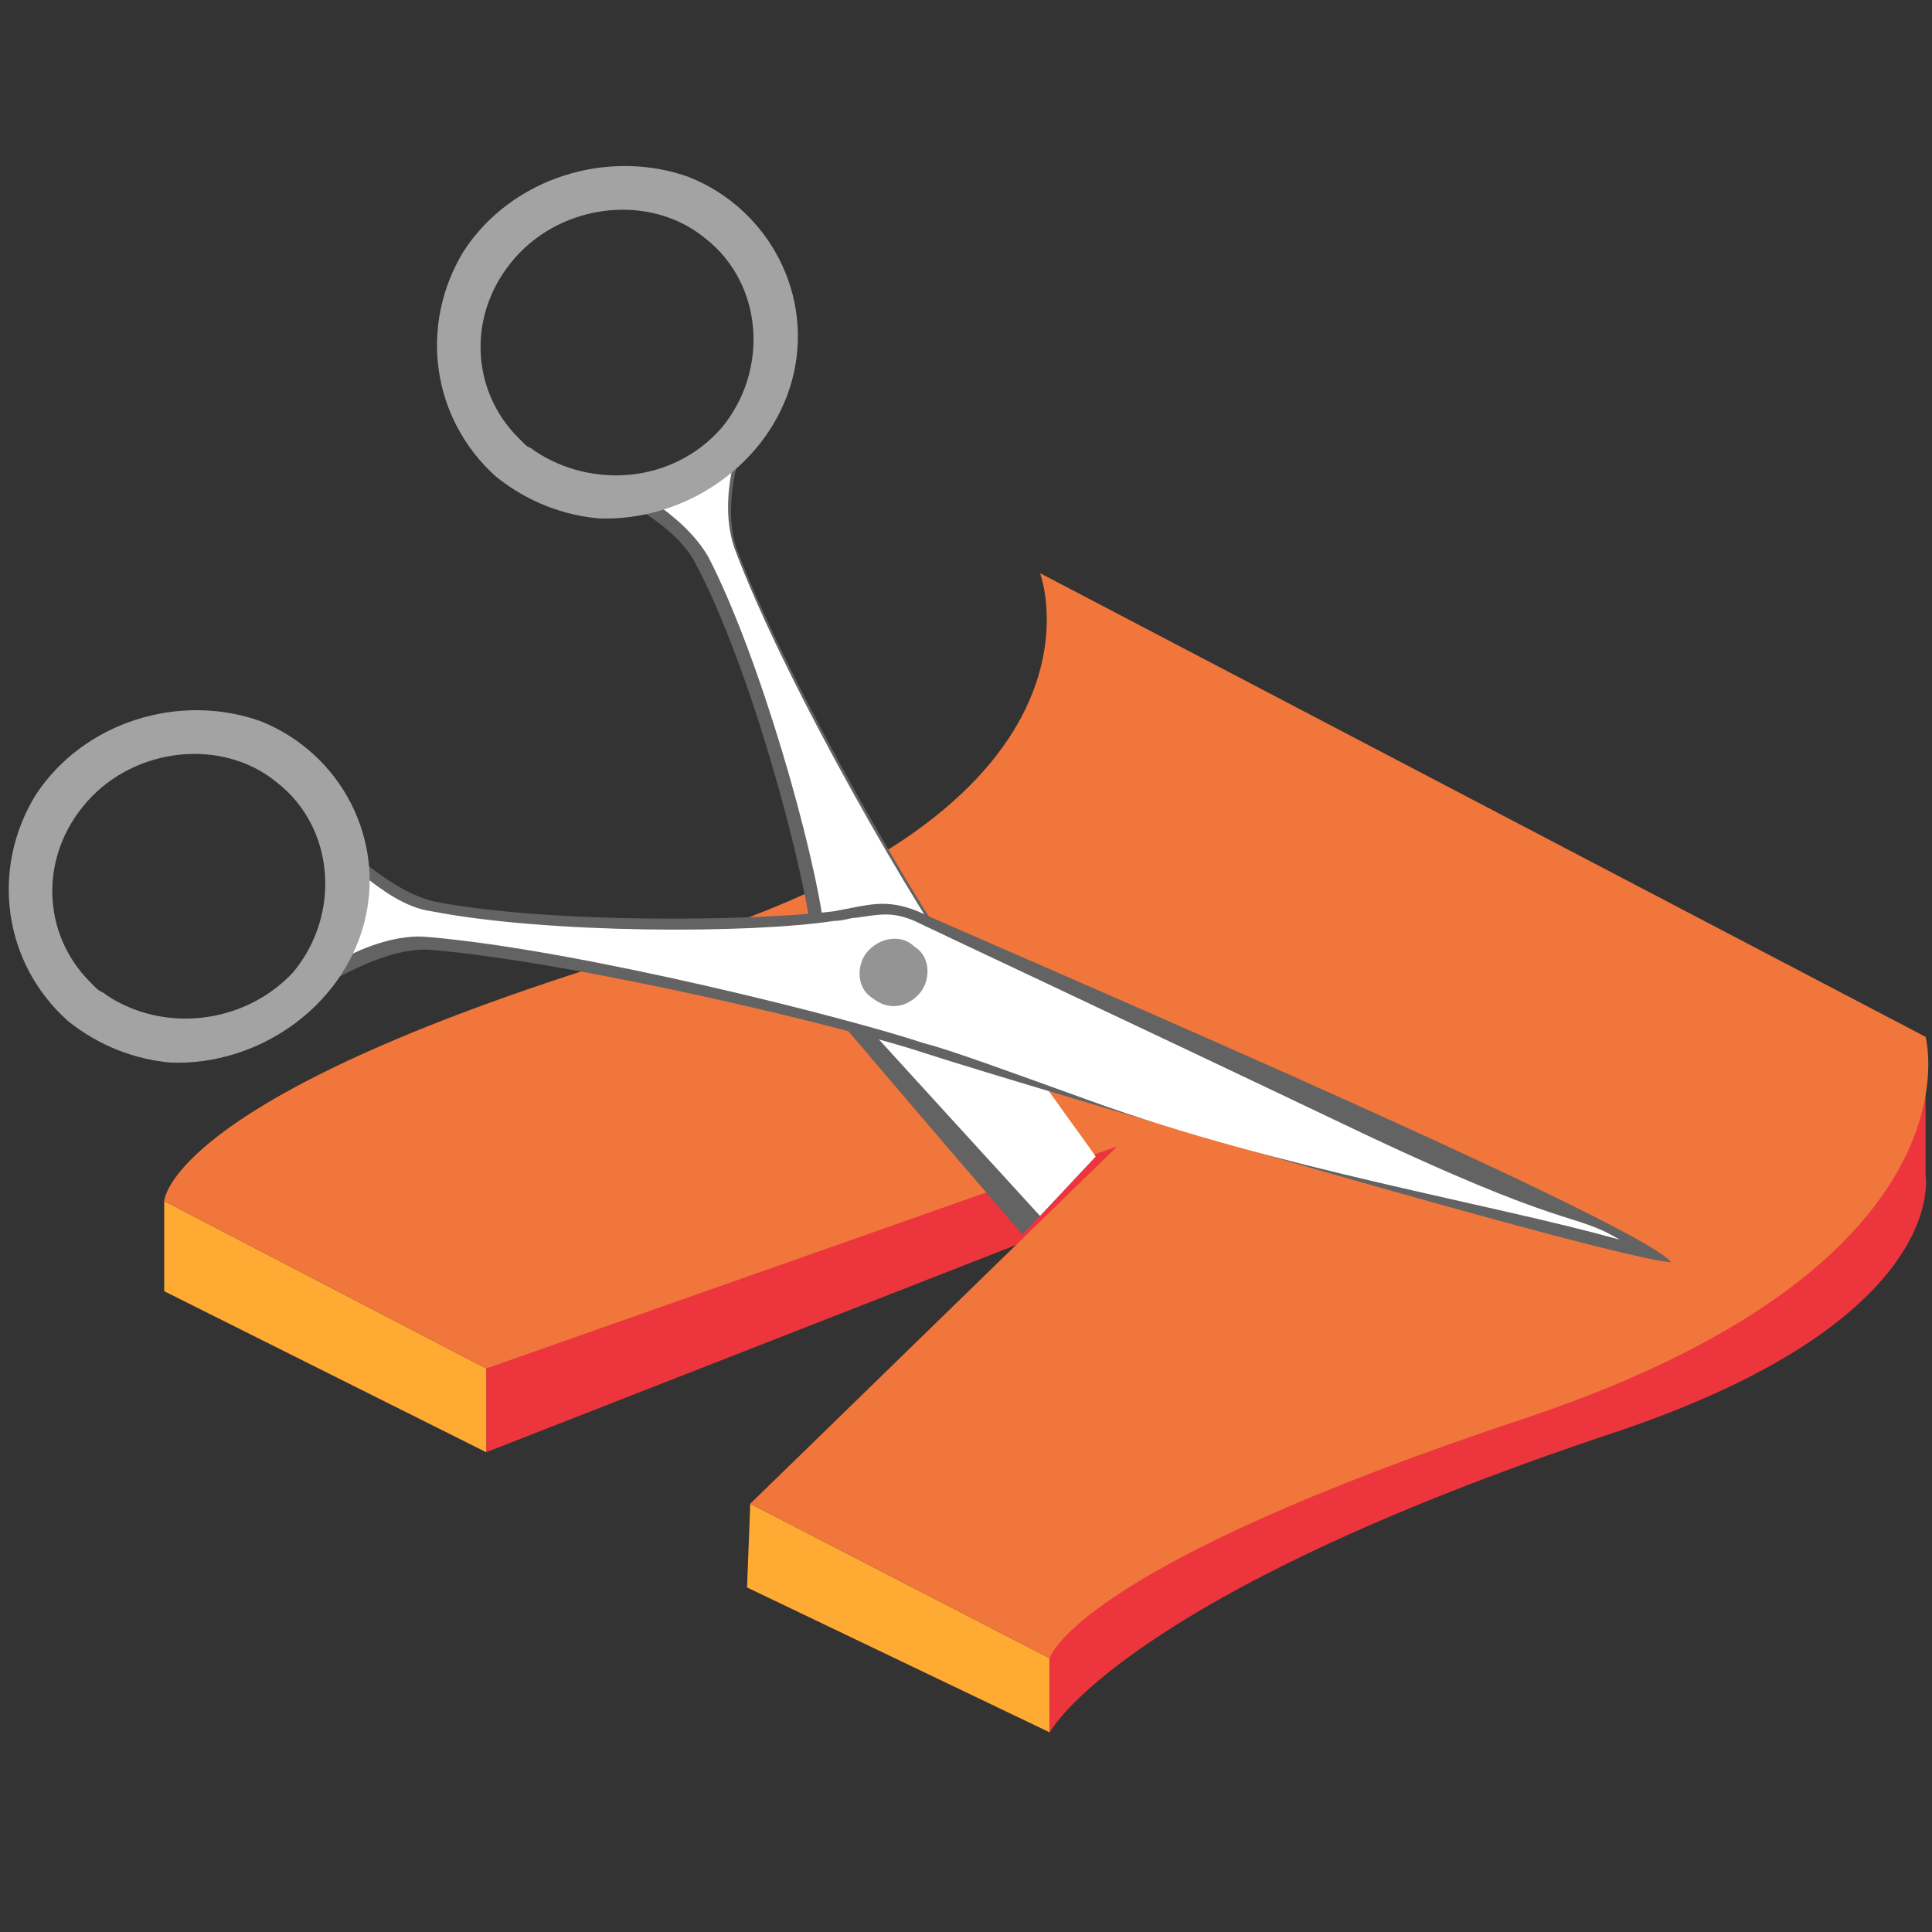
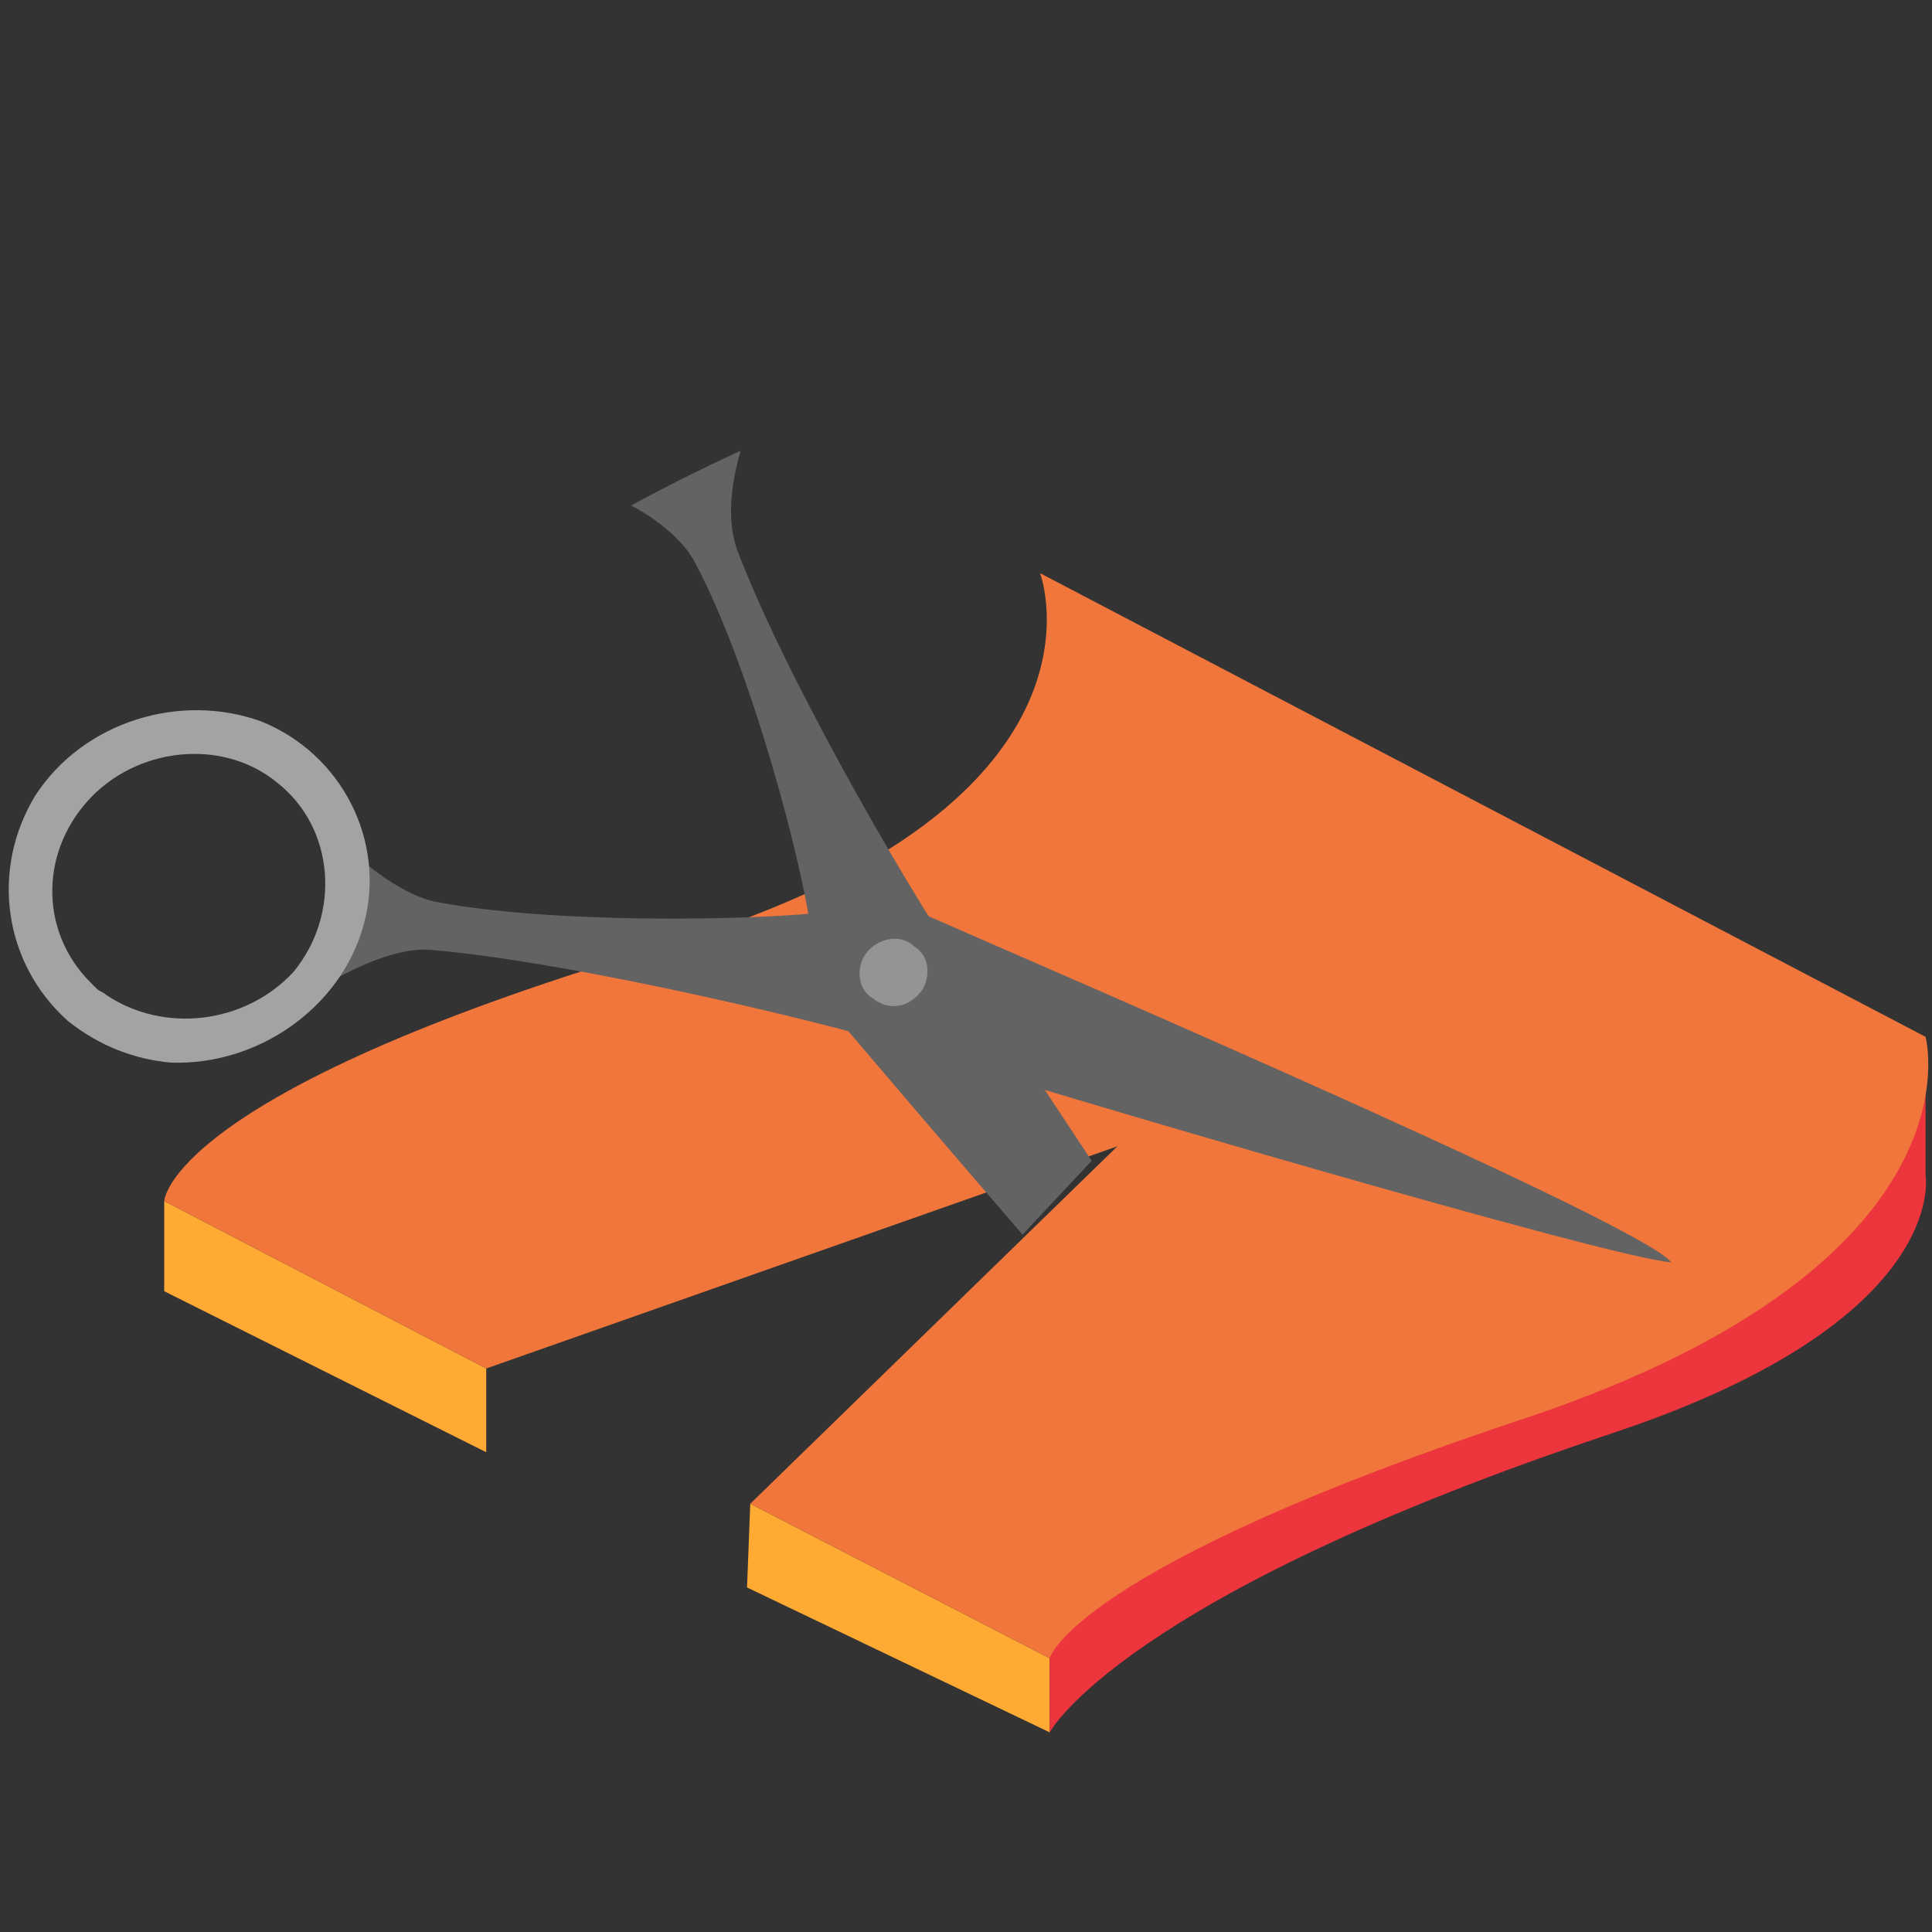
<svg xmlns="http://www.w3.org/2000/svg" xmlns:xlink="http://www.w3.org/1999/xlink" version="1.1" id="Слой_1" x="0" y="0" width="60" height="60" xml:space="preserve">
  <rect width="100%" height="100%" fill="#333333" stroke="none" />
  <style>.st0{fill:#ec353c}.st4{fill:#636363}.st5{fill:#fff}.st6{fill:#a3a3a3}</style>
-   <path class="st0" d="M15.1 45.1l22.5-8.8-1.4-2.8-21.1 9" />
  <path d="M15.1 45.1l-10-5v-2.8l10 5.2zm8.2 1.6l9.3 4.8v2.3l-9.4-4.5z" fill="#ffab33" />
  <path class="st0" d="M32.6 53.8s2.2-4.2 17.5-9.3c10.5-3.5 9.7-8 9.7-8v-4.3L32.6 49.3v4.5z" />
  <path d="M59.8 32.2L32.3 17.8s2.8 7.4-12.1 11.7C5.2 34 5.1 37.3 5.1 37.3l10 5.2 19.6-6.9-11.4 11.1 9.3 4.8s.7-2.8 14.9-7.5c14.2-4.8 12.3-11.8 12.3-11.8z" fill="#f1763b" />
  <defs>
    <path id="SVGID_1_" d="M34.7 35.2L30.2 40-3 36.2-1 14 14.9 1s12.4 1.4 12.5 1.7c.1.3 28.2 38.2 28.2 38.2l-2.4 1.2-18.5-6.9z" />
  </defs>
  <clipPath id="SVGID_2_">
    <use xlink:href="#SVGID_1_" overflow="visible" />
  </clipPath>
  <g clip-path="url(#SVGID_2_)">
    <path class="st4" d="M25.9 31.5c-.7-.8-.6-1.4-.7-2.5-.3-2.3-1.9-8.3-3.6-11.5-.4-.8-1.4-1.5-2-1.8 1.1-.6 2.3-1.2 3.4-1.7-.2.7-.5 2-.1 3.1 1.6 4.2 5.8 11.4 7.3 13.4 2 2.9 12.1 18.2 12.6 19.9-1.4-.6-16.3-18.2-16.9-18.9z" />
-     <path class="st5" d="M41.9 49.1c-2.1-3.3-5-9.3-8.6-14.2-1.5-2.1-2.7-3.7-3.2-4.4-1.5-2-5.7-9.2-7.3-13.5-.3-.9-.2-1.9 0-2.7-.8.4-1.5.8-2.3 1.2-.1 0-.1.1-.2.1.6.4 1.3 1 1.7 1.7 1.6 3.1 3.3 9.1 3.6 11.6 0 .2 0 .5.1.7.1.7.1 1.1.6 1.6.3.3 5 5.5 9.8 10.7 5.3 5.9 4.5 6.1 5.8 7.2z" />
-     <path class="st6" d="M18.6 16.1c2.7.1 5.3-1.7 6-4.3.7-2.6-.7-5.3-3.2-6.3-2.5-.9-5.5 0-7 2.3-1.4 2.3-1 5.2 1 7 1 .8 2.1 1.2 3.2 1.3zm-2-2.1c-.1-.1-.2-.1-.3-.2l-.2-.2c-1.5-1.5-1.6-3.9-.1-5.6 1.5-1.7 4.2-2 5.9-.6 1.8 1.4 2 4.1.5 5.9-1.5 1.7-4 1.9-5.8.7z" />
    <path class="st4" d="M28.5 28.3c-1-.4-1.5-.2-2.6 0-2.4.3-8.8.4-12.4-.3-.9-.2-1.8-.9-2.3-1.3-.3 1.2-.6 2.4-.8 3.7.6-.3 1.9-1 3-.9 4.6.4 12.9 2.4 15.3 3.2 3.4 1.1 21.4 6.4 23.2 6.5-1-1.3-22.6-10.5-23.4-10.9z" />
-     <path class="st5" d="M50.3 38.5c-3.9-1.1-10.6-2.2-16.4-4.3-2.5-.9-4.4-1.6-5.2-1.8-2.4-.8-10.7-2.9-15.4-3.3-.9-.1-2 .3-2.7.7l.6-2.4c0-.1 0-.2.1-.2.5.4 1.3 1 2.1 1.1 3.6.7 9.9.7 12.5.3.3 0 .5-.1.7-.1.7-.1 1.1-.2 1.8.1.4.2 6.8 3.2 13.3 6.3 7.1 3.4 7.1 2.7 8.6 3.6z" />
    <path d="M28.4 29.4c.5.3.5 1 .2 1.4-.4.5-1 .6-1.5.2-.5-.3-.5-1-.2-1.4.4-.5 1.1-.6 1.5-.2z" fill="#949494" />
    <path class="st6" d="M5.3 33c2.7.1 5.3-1.7 6-4.3.7-2.6-.7-5.3-3.2-6.3-2.5-.9-5.5 0-7 2.3-1.4 2.3-1 5.2 1 7 1 .8 2.1 1.2 3.2 1.3zm-2-2.1c-.1-.1-.2-.1-.3-.2l-.2-.2c-1.5-1.5-1.6-3.9-.1-5.6 1.5-1.7 4.2-2 5.9-.6 1.8 1.4 2 4.1.5 5.9-1.5 1.6-4 1.9-5.8.7z" />
  </g>
</svg>